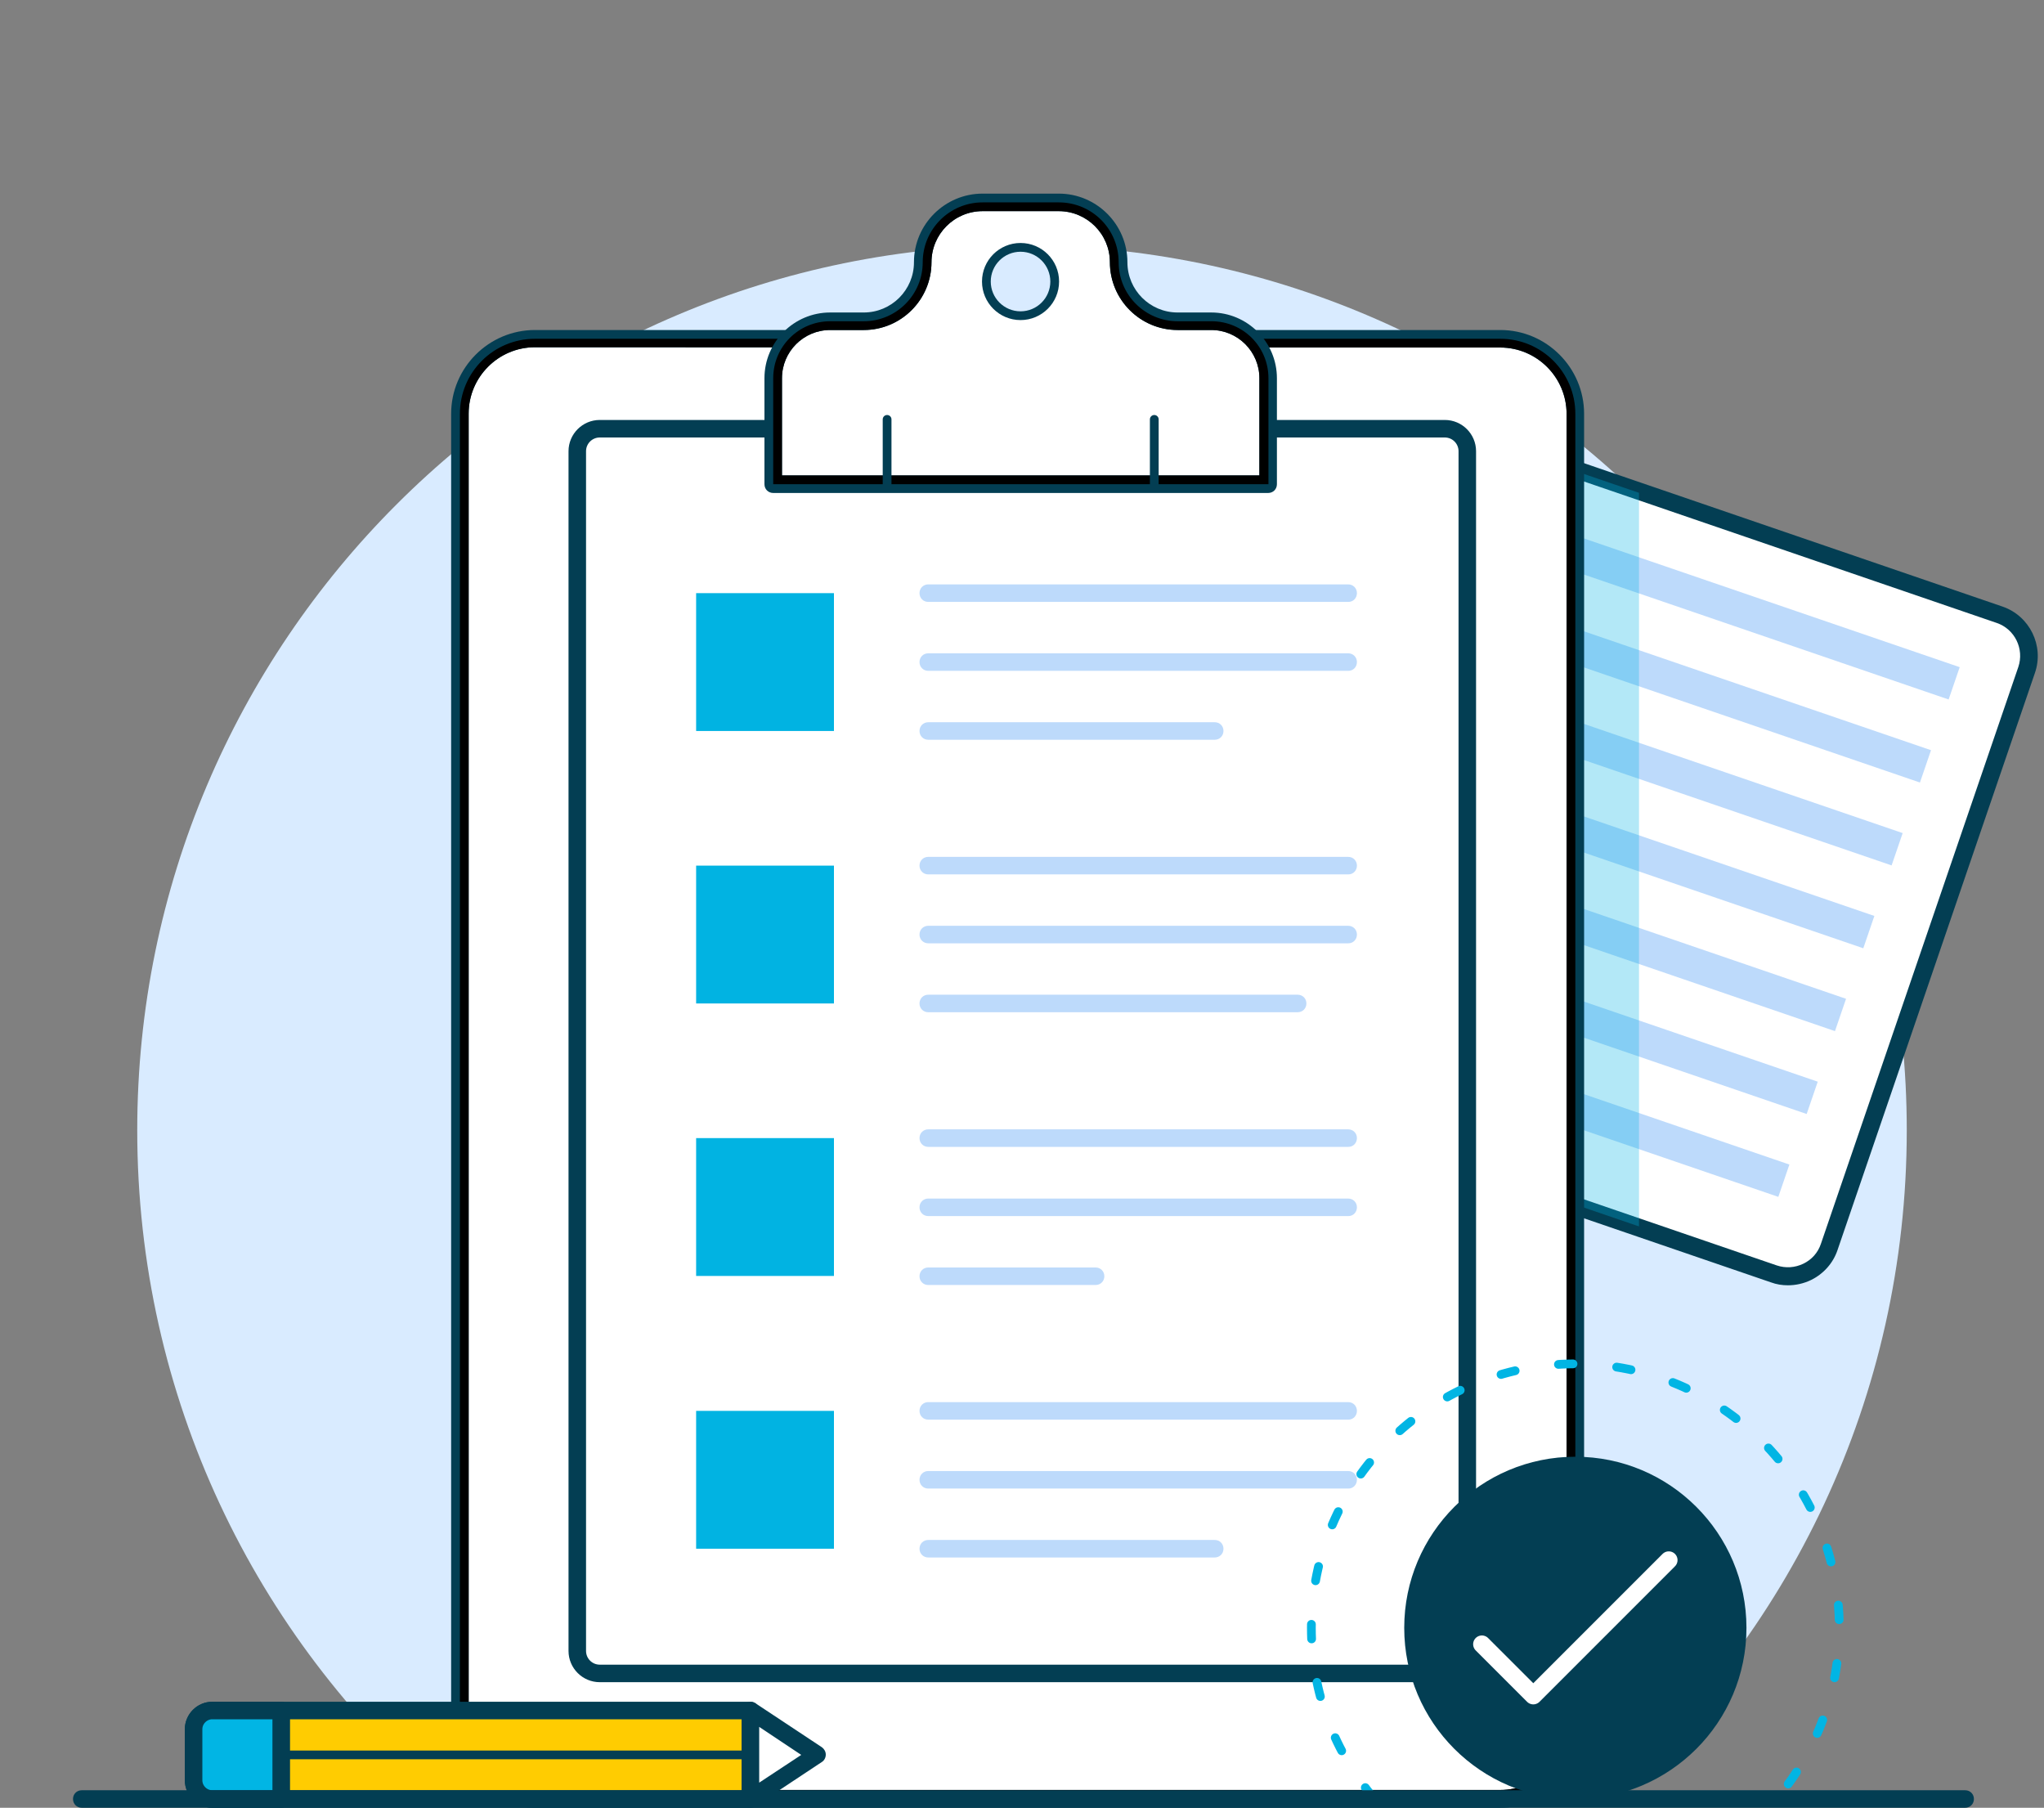
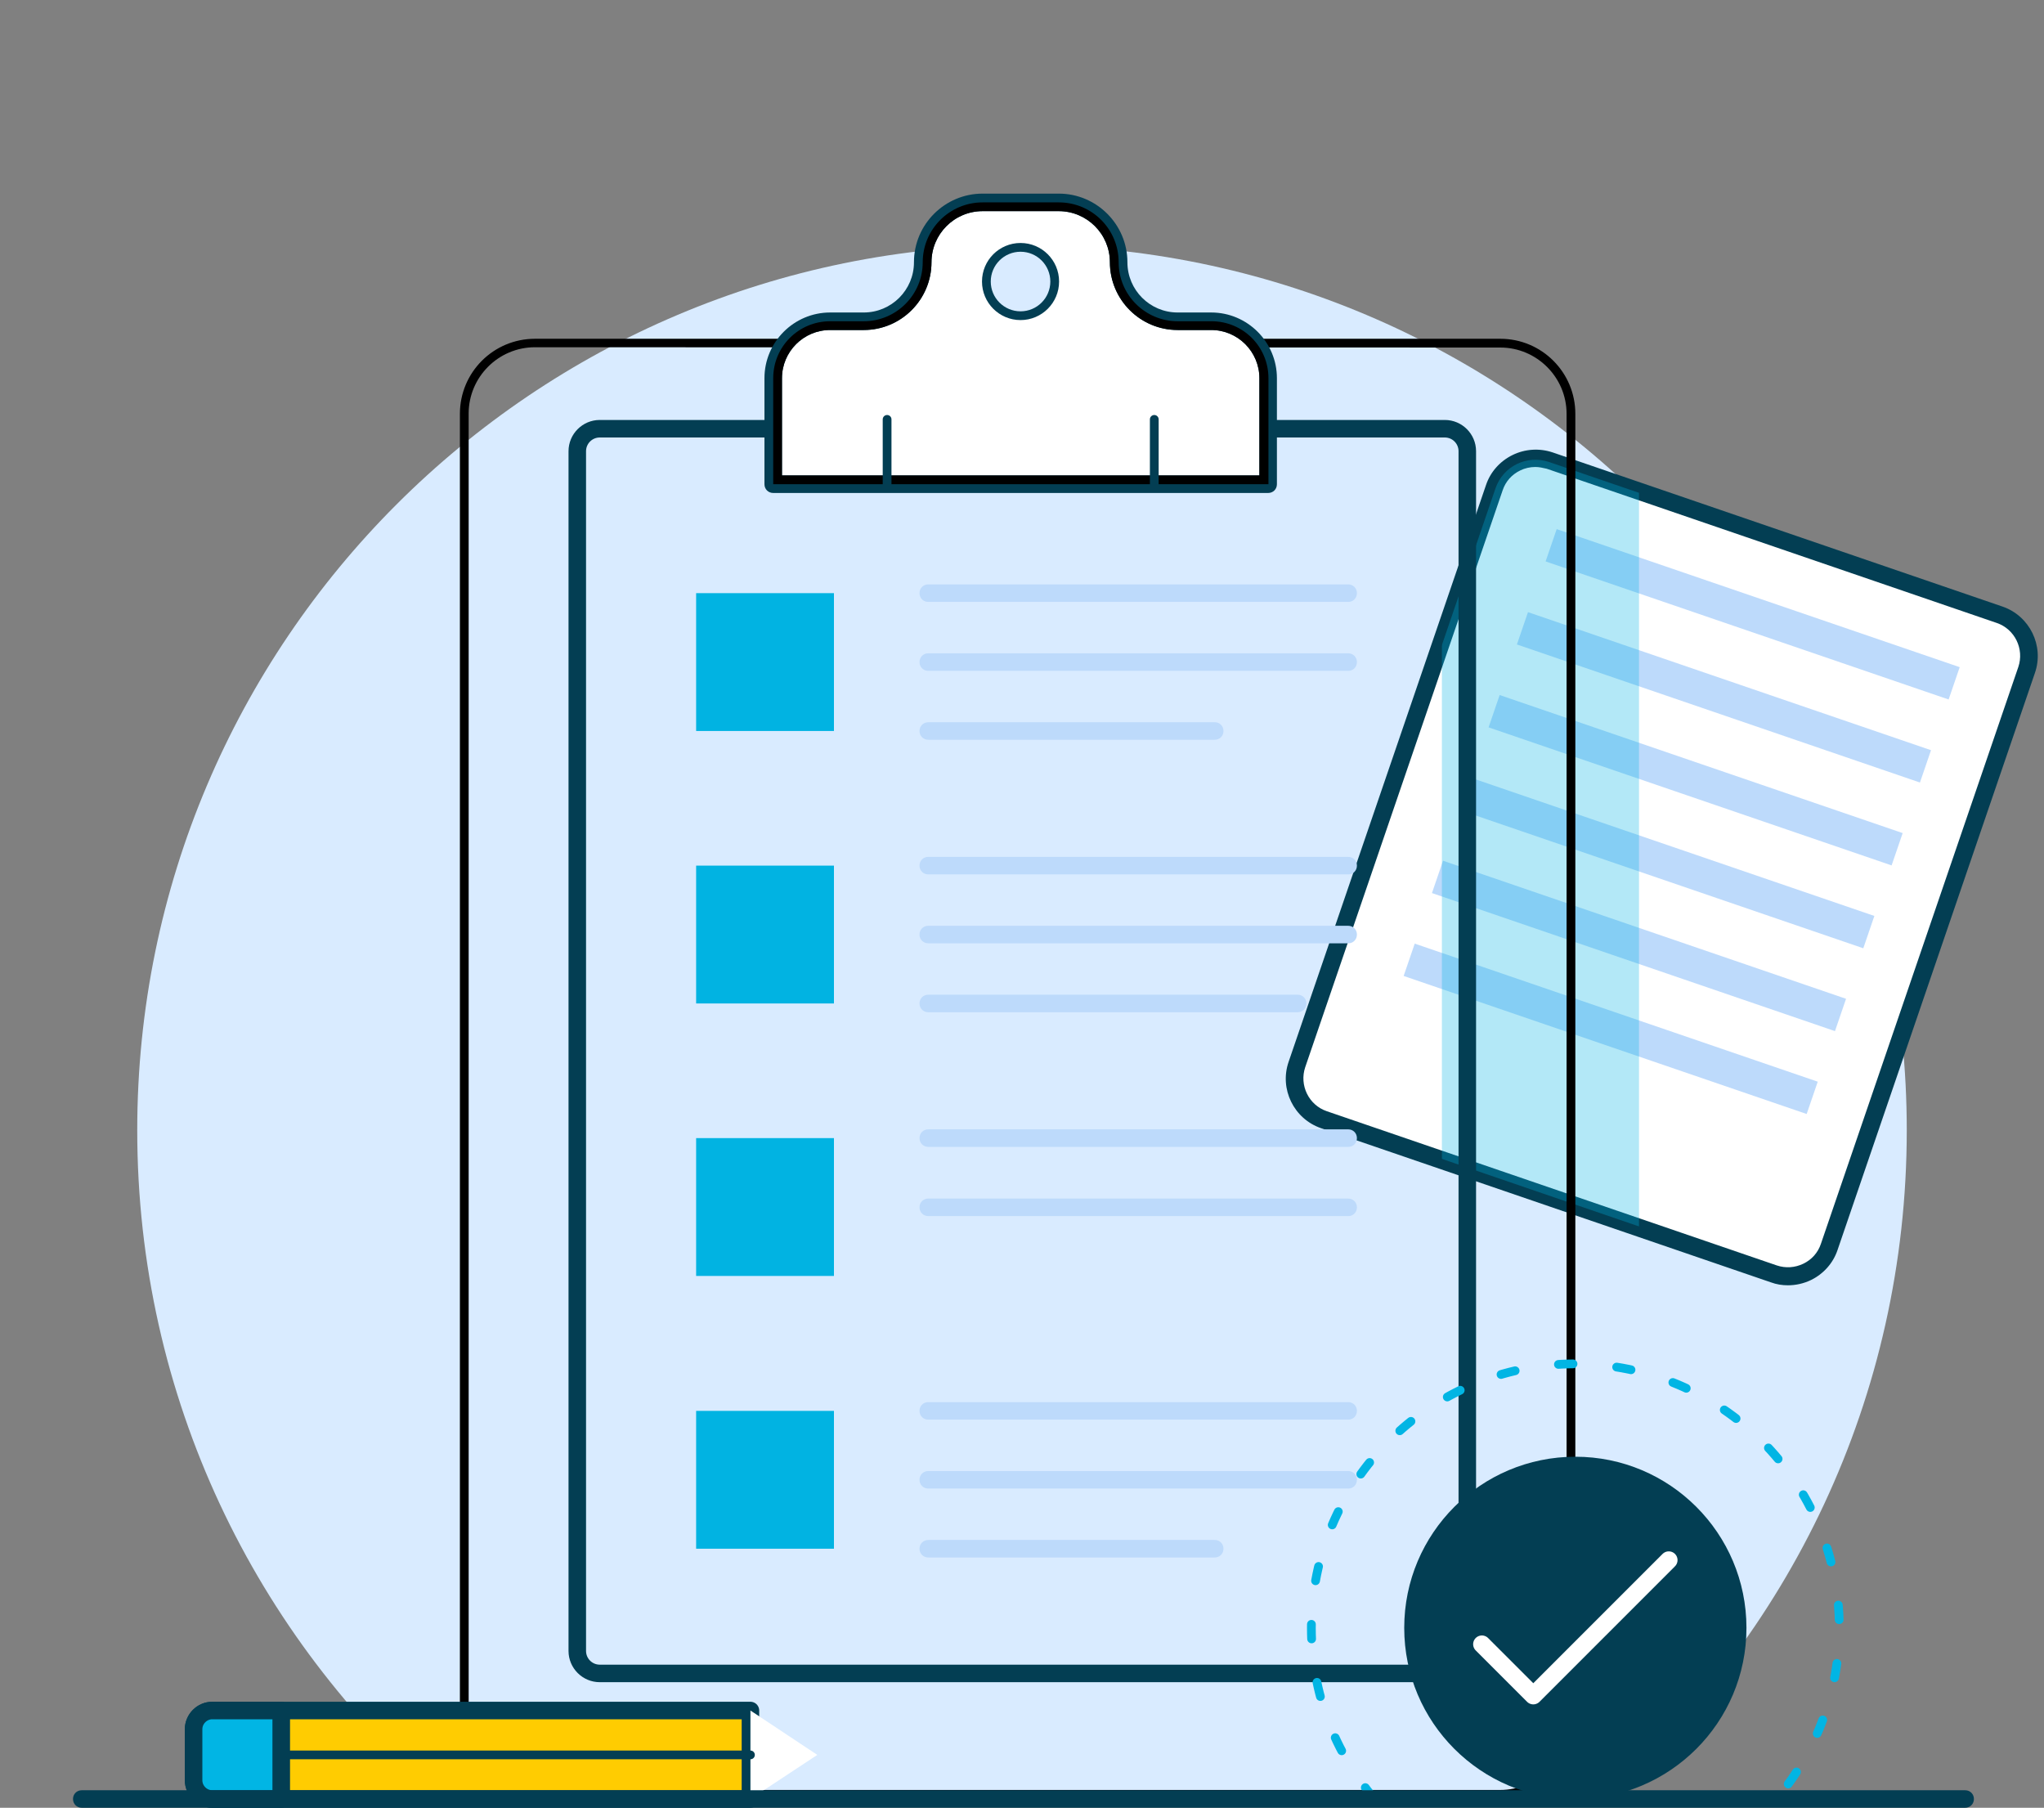
<svg xmlns="http://www.w3.org/2000/svg" xmlns:xlink="http://www.w3.org/1999/xlink" version="1.1" id="Layer_1" x="0px" y="0px" viewBox="0 0 700 619" style="enable-background:new 0 0 700 619;" xml:space="preserve">
  <rect x="0" y="0" width="700" height="619" fill="#808080" stroke="none" />
  <style type="text/css">
	.st0{fill:#D9EBFF;}
	.st1{display:none;}
	.st2{fill:#FFFFFF;}
	.st3{fill:#033E53;}
	.st4{fill:#BDDAFB;}
	
		.st5{opacity:0.3;clip-path:url(#SVGID_00000163062838184320113180000006339871377178247323_);fill:#01B3E2;enable-background:new    ;}
	.st6{fill:none;stroke:#033E53;stroke-miterlimit:10;}
	.st7{clip-path:url(#SVGID_00000147935051640733829050000001990226206448485276_);}
	
		.st8{opacity:0.3;clip-path:url(#SVGID_00000173846612612783204690000002337639737796145572_);fill:#01B3E2;enable-background:new    ;}
	.st9{fill:#FFCC01;stroke:#033E53;stroke-width:6;stroke-linecap:round;stroke-linejoin:round;stroke-miterlimit:10;}
	.st10{clip-path:url(#SVGID_00000075883008869570562940000008194772648218133690_);}
	
		.st11{opacity:0.3;clip-path:url(#SVGID_00000129911712511083346300000015827443247370479275_);fill:#01B3E2;enable-background:new    ;}
	.st12{fill:#D9EBFF;stroke:#033E53;stroke-width:3;stroke-linecap:round;stroke-linejoin:round;stroke-miterlimit:10;}
	.st13{fill:#01B3E2;}
	.st14{fill:none;stroke:#FFFFFF;stroke-width:6;stroke-linecap:round;stroke-linejoin:round;stroke-miterlimit:10;}
	.st15{fill:#01B5E4;stroke:#033E53;stroke-width:6;stroke-linecap:round;stroke-linejoin:round;stroke-miterlimit:10;}
	.st16{fill:none;stroke:#033E53;stroke-width:3;stroke-linecap:round;stroke-linejoin:round;stroke-miterlimit:10;}
	
		.st17{fill:none;stroke:#01B5E4;stroke-width:3;stroke-linecap:round;stroke-linejoin:round;stroke-miterlimit:10;stroke-dasharray:5,15;}
</style>
  <g id="Background">
    <path class="st0" d="M151.6,616C87.5,560.4,47,478.5,47,387C47,219.7,182.7,84,350,84s303,135.7,303,303   c0,91.5-40.5,173.4-104.6,229" />
  </g>
  <g id="Layer_4" class="st1">
</g>
  <g id="Artwork">
    <g>
      <g>
        <path id="SVGID_9_" class="st2" d="M607.5,436.3l-154.1-52.8c-7.8-2.7-11.9-11.1-9.3-18.9L511.7,167c2.7-7.8,11.1-11.9,18.9-9.3     l154.1,52.8c7.8,2.7,11.9,11.1,9.3,18.9L626.4,427C623.8,434.8,615.3,439,607.5,436.3z" />
      </g>
      <g>
        <path id="SVGID_10_" class="st3" d="M612.3,440.1c-2,0-3.9-0.3-5.8-1l-154.1-52.8c-9.3-3.2-14.3-13.4-11.1-22.7l67.6-197.5     c1.5-4.5,4.8-8.2,9.1-10.3c4.3-2.1,9.2-2.4,13.7-0.9l154.1,52.8c9.3,3.2,14.3,13.4,11.1,22.7L629.3,428     c-1.5,4.5-4.8,8.2-9.1,10.3C617.7,439.5,615,440.1,612.3,440.1z M525.8,159.9c-1.8,0-3.6,0.4-5.2,1.2c-2.9,1.4-5,3.8-6,6.8     l-67.6,197.5c-2.1,6.2,1.2,13,7.4,15.1l154.1,52.8c3,1,6.2,0.8,9.1-0.6s5-3.8,6-6.8l67.6-197.5c2.1-6.2-1.2-13-7.4-15.1     l-154.1-52.8C528.4,160.2,527.1,159.9,525.8,159.9z" />
      </g>
      <g>
        <defs>
          <path id="SVGID_1_" d="M607.5,436.3l-154.1-52.8c-7.8-2.7-11.9-11.1-9.3-18.9L511.7,167c2.7-7.8,11.1-11.9,18.9-9.3l154.1,52.8      c7.8,2.7,11.9,11.1,9.3,18.9L626.4,427C623.8,434.8,615.3,439,607.5,436.3z" />
        </defs>
        <clipPath id="SVGID_00000177467367848310191550000012351438970704528021_">
          <use xlink:href="#SVGID_1_" style="overflow:visible;" />
        </clipPath>
      </g>
    </g>
    <rect x="594.3" y="137.4" transform="matrix(0.324 -0.946 0.946 0.324 206.784 709.931)" class="st4" width="11.7" height="145.9" />
    <rect x="584.5" y="165.7" transform="matrix(0.324 -0.946 0.946 0.324 173.363 719.923)" class="st4" width="11.7" height="145.9" />
    <rect x="574.8" y="194.1" transform="matrix(0.324 -0.946 0.946 0.324 139.935 729.929)" class="st4" width="11.7" height="145.9" />
    <rect x="565.1" y="222.5" transform="matrix(0.324 -0.946 0.946 0.324 106.515 739.921)" class="st4" width="11.7" height="145.9" />
    <rect x="555.4" y="250.9" transform="matrix(0.324 -0.946 0.946 0.324 73.094 749.913)" class="st4" width="11.7" height="145.9" />
    <rect x="545.7" y="279.3" transform="matrix(0.324 -0.946 0.946 0.324 39.677 759.916)" class="st4" width="11.7" height="145.9" />
-     <rect x="536" y="307.7" transform="matrix(0.324 -0.946 0.946 0.324 6.245 769.911)" class="st4" width="11.7" height="145.9" />
    <g>
      <g>
        <defs>
          <path id="SVGID_00000149363653062224452520000012364841007085850291_" d="M607.5,436.3l-154.1-52.8c-7.8-2.7-11.9-11.1-9.3-18.9      L511.7,167c2.7-7.8,11.1-11.9,18.9-9.3l154.1,52.8c7.8,2.7,11.9,11.1,9.3,18.9L626.4,427C623.8,434.8,615.3,439,607.5,436.3z" />
        </defs>
        <clipPath id="SVGID_00000154384736537572038570000005826889551786932141_">
          <use xlink:href="#SVGID_00000149363653062224452520000012364841007085850291_" style="overflow:visible;" />
        </clipPath>
        <rect x="493.8" y="152.1" style="opacity:0.3;clip-path:url(#SVGID_00000154384736537572038570000005826889551786932141_);fill:#01B3E2;enable-background:new    ;" width="67.5" height="300.2" />
      </g>
      <g>
        <path id="XMLID_5_" class="st6" d="M607.5,436.3l-154.1-52.8c-7.8-2.7-11.9-11.1-9.3-18.9L511.7,167c2.7-7.8,11.1-11.9,18.9-9.3     l154.1,52.8c7.8,2.7,11.9,11.1,9.3,18.9L626.4,427C623.8,434.8,615.3,439,607.5,436.3z" />
      </g>
    </g>
    <g>
      <g>
-         <path id="SVGID_13_" class="st2" d="M513.7,616H183.2c-14.2,0-25.7-11.5-25.7-25.7V141.7c0-14.2,11.5-25.7,25.7-25.7h330.6     c14.2,0,25.7,11.5,25.7,25.7v448.6C539.5,604.5,527.9,616,513.7,616z" />
-       </g>
-       <g>
-         <path id="SVGID_14_" class="st3" d="M513.7,619H183.2c-15.8,0-28.7-12.9-28.7-28.7V141.7c0-15.8,12.9-28.7,28.7-28.7h330.6     c15.8,0,28.7,12.9,28.7,28.7v448.6C542.5,606.1,529.6,619,513.7,619z M183.2,118.9c-12.5,0-22.7,10.2-22.7,22.7v448.6     c0,12.5,10.2,22.7,22.7,22.7h330.6c12.5,0,22.7-10.2,22.7-22.7V141.7c0-12.5-10.2-22.7-22.7-22.7L183.2,118.9L183.2,118.9z" />
-       </g>
+         </g>
+       <g>
+         </g>
      <g>
        <defs>
          <path id="SVGID_00000115477781713090143700000005007473971872937093_" d="M513.7,616H183.2c-14.2,0-25.7-11.5-25.7-25.7V141.7      c0-14.2,11.5-25.7,25.7-25.7h330.6c14.2,0,25.7,11.5,25.7,25.7v448.6C539.5,604.5,527.9,616,513.7,616z" />
        </defs>
        <clipPath id="SVGID_00000116235599635885160030000014945986283656724618_">
          <use xlink:href="#SVGID_00000115477781713090143700000005007473971872937093_" style="overflow:visible;" />
        </clipPath>
      </g>
      <g>
        <defs>
          <path id="SVGID_00000023971389730060372820000014719407369158991019_" d="M513.7,616H183.2c-14.2,0-25.7-11.5-25.7-25.7V141.7      c0-14.2,11.5-25.7,25.7-25.7h330.6c14.2,0,25.7,11.5,25.7,25.7v448.6C539.5,604.5,527.9,616,513.7,616z" />
        </defs>
        <defs>
          <path id="SVGID_00000090266935201912844490000013632815214672724131_" d="M513.7,619H183.2c-15.8,0-28.7-12.9-28.7-28.7V141.7      c0-15.8,12.9-28.7,28.7-28.7h330.6c15.8,0,28.7,12.9,28.7,28.7v448.6C542.5,606.1,529.6,619,513.7,619z M183.2,118.9      c-12.5,0-22.7,10.2-22.7,22.7v448.6c0,12.5,10.2,22.7,22.7,22.7h330.6c12.5,0,22.7-10.2,22.7-22.7V141.7      c0-12.5-10.2-22.7-22.7-22.7L183.2,118.9L183.2,118.9z" />
        </defs>
        <clipPath id="SVGID_00000015334730644592214860000003748085727480597166_">
          <use xlink:href="#SVGID_00000023971389730060372820000014719407369158991019_" style="overflow:visible;" />
        </clipPath>
        <clipPath id="SVGID_00000020371059731843280590000016960794457443830711_" style="clip-path:url(#SVGID_00000015334730644592214860000003748085727480597166_);">
          <use xlink:href="#SVGID_00000090266935201912844490000013632815214672724131_" style="overflow:visible;" />
        </clipPath>
        <circle style="opacity:0.3;clip-path:url(#SVGID_00000020371059731843280590000016960794457443830711_);fill:#01B3E2;enable-background:new    ;" cx="539.5" cy="557.4" r="74.3" />
      </g>
    </g>
    <g>
      <path class="st3" d="M494.8,576H205.4c-5.9,0-10.7-4.8-10.7-10.7V154.5c0-5.9,4.8-10.7,10.7-10.7h289.4c5.9,0,10.7,4.8,10.7,10.7    v410.8C505.4,571.2,500.6,576,494.8,576z M205.4,149.8c-2.6,0-4.7,2.1-4.7,4.7v410.8c0,2.6,2.1,4.7,4.7,4.7h289.4    c2.6,0,4.7-2.1,4.7-4.7V154.5c0-2.6-2.1-4.7-4.7-4.7H205.4z" />
    </g>
    <path class="st9" d="M257,616H72.7c-3.5,0-6.4-2.9-6.4-6.4v-17.5c0-3.5,2.9-6.4,6.4-6.4H257L257,616L257,616z" />
    <g>
      <polygon class="st2" points="279.9,600.9 257,585.7 257,616   " />
-       <path class="st3" d="M257,619c-0.5,0-1-0.1-1.4-0.4c-1-0.5-1.6-1.5-1.6-2.6v-30.3c0-1.1,0.6-2.1,1.6-2.6c1-0.5,2.2-0.5,3.1,0.1    l22.8,15.1c0.8,0.6,1.3,1.5,1.3,2.5s-0.5,2-1.3,2.5l-22.8,15.1C258.2,618.8,257.6,619,257,619z M260,591.3v19.1l14.4-9.5    L260,591.3z" />
    </g>
    <g>
      <path class="st3" d="M96.2,619c-1.7,0-3-1.3-3-3v-30.3c0-1.7,1.3-3,3-3s3,1.3,3,3V616C99.2,617.7,97.9,619,96.2,619z" />
    </g>
    <g>
      <g>
        <path id="SVGID_17_" class="st2" d="M414.9,110c10.8,0,19.5,8.7,19.5,19.5v36.3H264.8v-36.3c0-10.8,8.7-19.5,19.5-19.5h11.5     c11.2,0,20.2-9.1,20.2-20.2l0,0c0-11.3,9.2-20.5,20.5-20.5h26.1c11.4,0,20.5,9.2,20.5,20.5l0,0c0,11.2,9.1,20.2,20.2,20.2     C403.4,110,414.9,110,414.9,110z" />
      </g>
      <g>
        <path id="SVGID_18_" class="st3" d="M434.3,168.8H264.8c-1.7,0-3-1.3-3-3v-36.3c0-12.4,10.1-22.5,22.5-22.5h11.5     c9.5,0,17.2-7.7,17.2-17.2c0-13,10.6-23.5,23.5-23.5h26.1c13,0,23.5,10.6,23.5,23.5c0,9.5,7.7,17.2,17.2,17.2h11.5     c12.4,0,22.5,10.1,22.5,22.5v36.3C437.3,167.5,436,168.8,434.3,168.8z M267.8,162.8h163.5v-33.3c0-9.1-7.4-16.5-16.5-16.5h-11.5     c-12.8,0-23.2-10.4-23.2-23.2c0-9.7-7.9-17.5-17.5-17.5h-26.1c-9.7,0-17.5,7.9-17.5,17.5c0,12.8-10.4,23.2-23.2,23.2h-11.5     c-9.1,0-16.5,7.4-16.5,16.5L267.8,162.8L267.8,162.8z" />
      </g>
      <g>
        <defs>
          <path id="SVGID_00000008149278914780585390000014084735696191232663_" d="M414.9,110c10.8,0,19.5,8.7,19.5,19.5v36.3H264.8      v-36.3c0-10.8,8.7-19.5,19.5-19.5h11.5c11.2,0,20.2-9.1,20.2-20.2l0,0c0-11.3,9.2-20.5,20.5-20.5h26.1      c11.4,0,20.5,9.2,20.5,20.5l0,0c0,11.2,9.1,20.2,20.2,20.2C403.4,110,414.9,110,414.9,110z" />
        </defs>
        <clipPath id="SVGID_00000169517617389034690810000015475342242682580893_">
          <use xlink:href="#SVGID_00000008149278914780585390000014084735696191232663_" style="overflow:visible;" />
        </clipPath>
      </g>
      <g>
        <defs>
          <path id="SVGID_00000001650928322106667360000007460008444880919204_" d="M414.9,110c10.8,0,19.5,8.7,19.5,19.5v36.3H264.8      v-36.3c0-10.8,8.7-19.5,19.5-19.5h11.5c11.2,0,20.2-9.1,20.2-20.2l0,0c0-11.3,9.2-20.5,20.5-20.5h26.1      c11.4,0,20.5,9.2,20.5,20.5l0,0c0,11.2,9.1,20.2,20.2,20.2C403.4,110,414.9,110,414.9,110z" />
        </defs>
        <defs>
          <path id="SVGID_00000082368930183707979400000000834958291039008677_" d="M434.3,168.8H264.8c-1.7,0-3-1.3-3-3v-36.3      c0-12.4,10.1-22.5,22.5-22.5h11.5c9.5,0,17.2-7.7,17.2-17.2c0-13,10.6-23.5,23.5-23.5h26.1c13,0,23.5,10.6,23.5,23.5      c0,9.5,7.7,17.2,17.2,17.2h11.5c12.4,0,22.5,10.1,22.5,22.5v36.3C437.3,167.5,436,168.8,434.3,168.8z M267.8,162.8h163.5v-33.3      c0-9.1-7.4-16.5-16.5-16.5h-11.5c-12.8,0-23.2-10.4-23.2-23.2c0-9.7-7.9-17.5-17.5-17.5h-26.1c-9.7,0-17.5,7.9-17.5,17.5      c0,12.8-10.4,23.2-23.2,23.2h-11.5c-9.1,0-16.5,7.4-16.5,16.5L267.8,162.8L267.8,162.8z" />
        </defs>
        <clipPath id="SVGID_00000116930314173895363140000000512060091983120544_">
          <use xlink:href="#SVGID_00000001650928322106667360000007460008444880919204_" style="overflow:visible;" />
        </clipPath>
        <clipPath id="SVGID_00000086654511799587884340000003525811514784335241_" style="clip-path:url(#SVGID_00000116930314173895363140000000512060091983120544_);">
          <use xlink:href="#SVGID_00000082368930183707979400000000834958291039008677_" style="overflow:visible;" />
        </clipPath>
        <path style="opacity:0.3;clip-path:url(#SVGID_00000086654511799587884340000003525811514784335241_);fill:#01B3E2;enable-background:new    ;" d="     M396.4,110c0,0,12.6,7.3,12.6,17.5s0,49.7,0,49.7h34.6v-74.9L396.4,110" />
      </g>
    </g>
    <circle class="st12" cx="349.5" cy="96.4" r="11.7" />
    <g>
      <rect x="238.4" y="203.1" class="st13" width="47.2" height="47.2" />
      <g>
        <path class="st4" d="M461.8,206.1H317.9c-1.7,0-3-1.3-3-3s1.3-3,3-3h143.8c1.7,0,3,1.3,3,3S463.4,206.1,461.8,206.1z" />
      </g>
      <g>
        <path class="st4" d="M461.8,229.7H317.9c-1.7,0-3-1.3-3-3s1.3-3,3-3h143.8c1.7,0,3,1.3,3,3S463.4,229.7,461.8,229.7z" />
      </g>
      <g>
        <path class="st4" d="M416,253.3h-98.1c-1.7,0-3-1.3-3-3s1.3-3,3-3H416c1.7,0,3,1.3,3,3S417.7,253.3,416,253.3z" />
      </g>
    </g>
    <g>
      <rect x="238.4" y="296.4" class="st13" width="47.2" height="47.2" />
      <g>
        <path class="st4" d="M461.8,299.4H317.9c-1.7,0-3-1.3-3-3s1.3-3,3-3h143.8c1.7,0,3,1.3,3,3S463.4,299.4,461.8,299.4z" />
      </g>
      <g>
        <path class="st4" d="M461.8,323H317.9c-1.7,0-3-1.3-3-3s1.3-3,3-3h143.8c1.7,0,3,1.3,3,3S463.4,323,461.8,323z" />
      </g>
      <g>
        <path class="st4" d="M444.4,346.6H317.9c-1.7,0-3-1.3-3-3s1.3-3,3-3h126.5c1.7,0,3,1.3,3,3S446.1,346.6,444.4,346.6z" />
      </g>
    </g>
    <g>
      <rect x="238.4" y="389.7" class="st13" width="47.2" height="47.2" />
      <g>
        <path class="st4" d="M461.8,392.7H317.9c-1.7,0-3-1.3-3-3s1.3-3,3-3h143.8c1.7,0,3,1.3,3,3S463.4,392.7,461.8,392.7z" />
      </g>
      <g>
        <path class="st4" d="M461.8,416.4H317.9c-1.7,0-3-1.3-3-3s1.3-3,3-3h143.8c1.7,0,3,1.3,3,3S463.4,416.4,461.8,416.4z" />
      </g>
      <g>
-         <path class="st4" d="M375.2,440h-57.3c-1.7,0-3-1.3-3-3s1.3-3,3-3h57.3c1.7,0,3,1.3,3,3S376.9,440,375.2,440z" />
-       </g>
+         </g>
    </g>
    <g>
      <rect x="238.4" y="483.1" class="st13" width="47.2" height="47.2" />
      <g>
        <path class="st4" d="M461.8,486.1H317.9c-1.7,0-3-1.3-3-3s1.3-3,3-3h143.8c1.7,0,3,1.3,3,3S463.4,486.1,461.8,486.1z" />
      </g>
      <g>
        <path class="st4" d="M461.8,509.7H317.9c-1.7,0-3-1.3-3-3s1.3-3,3-3h143.8c1.7,0,3,1.3,3,3S463.4,509.7,461.8,509.7z" />
      </g>
      <g>
        <path class="st4" d="M416,533.3h-98.1c-1.7,0-3-1.3-3-3s1.3-3,3-3H416c1.7,0,3,1.3,3,3S417.7,533.3,416,533.3z" />
      </g>
    </g>
    <circle class="st3" cx="539.5" cy="557.4" r="58.6" />
    <polyline class="st14" points="507.5,563 525.1,580.6 571.5,534.2  " />
    <path class="st15" d="M96.2,616H72.7c-3.5,0-6.4-2.9-6.4-6.4v-17.5c0-3.5,2.9-6.4,6.4-6.4h23.6V616z" />
    <line class="st16" x1="96.2" y1="600.9" x2="257" y2="600.9" />
    <path class="st17" d="M470.7,616c-13.5-15.8-21.6-36.2-21.6-58.6c0-49.9,40.5-90.4,90.4-90.4s90.4,40.5,90.4,90.4   c0,21.8-7.8,41.9-20.6,57.5" />
    <line class="st16" x1="303.8" y1="143.6" x2="303.8" y2="165.8" />
    <line class="st16" x1="395.3" y1="143.6" x2="395.3" y2="165.8" />
  </g>
  <g id="Foreground">
    <g>
      <path class="st3" d="M673,619H28c-1.7,0-3-1.3-3-3s1.3-3,3-3h645c1.7,0,3,1.3,3,3S674.7,619,673,619z" />
    </g>
  </g>
  <g id="Layer_5">
</g>
</svg>